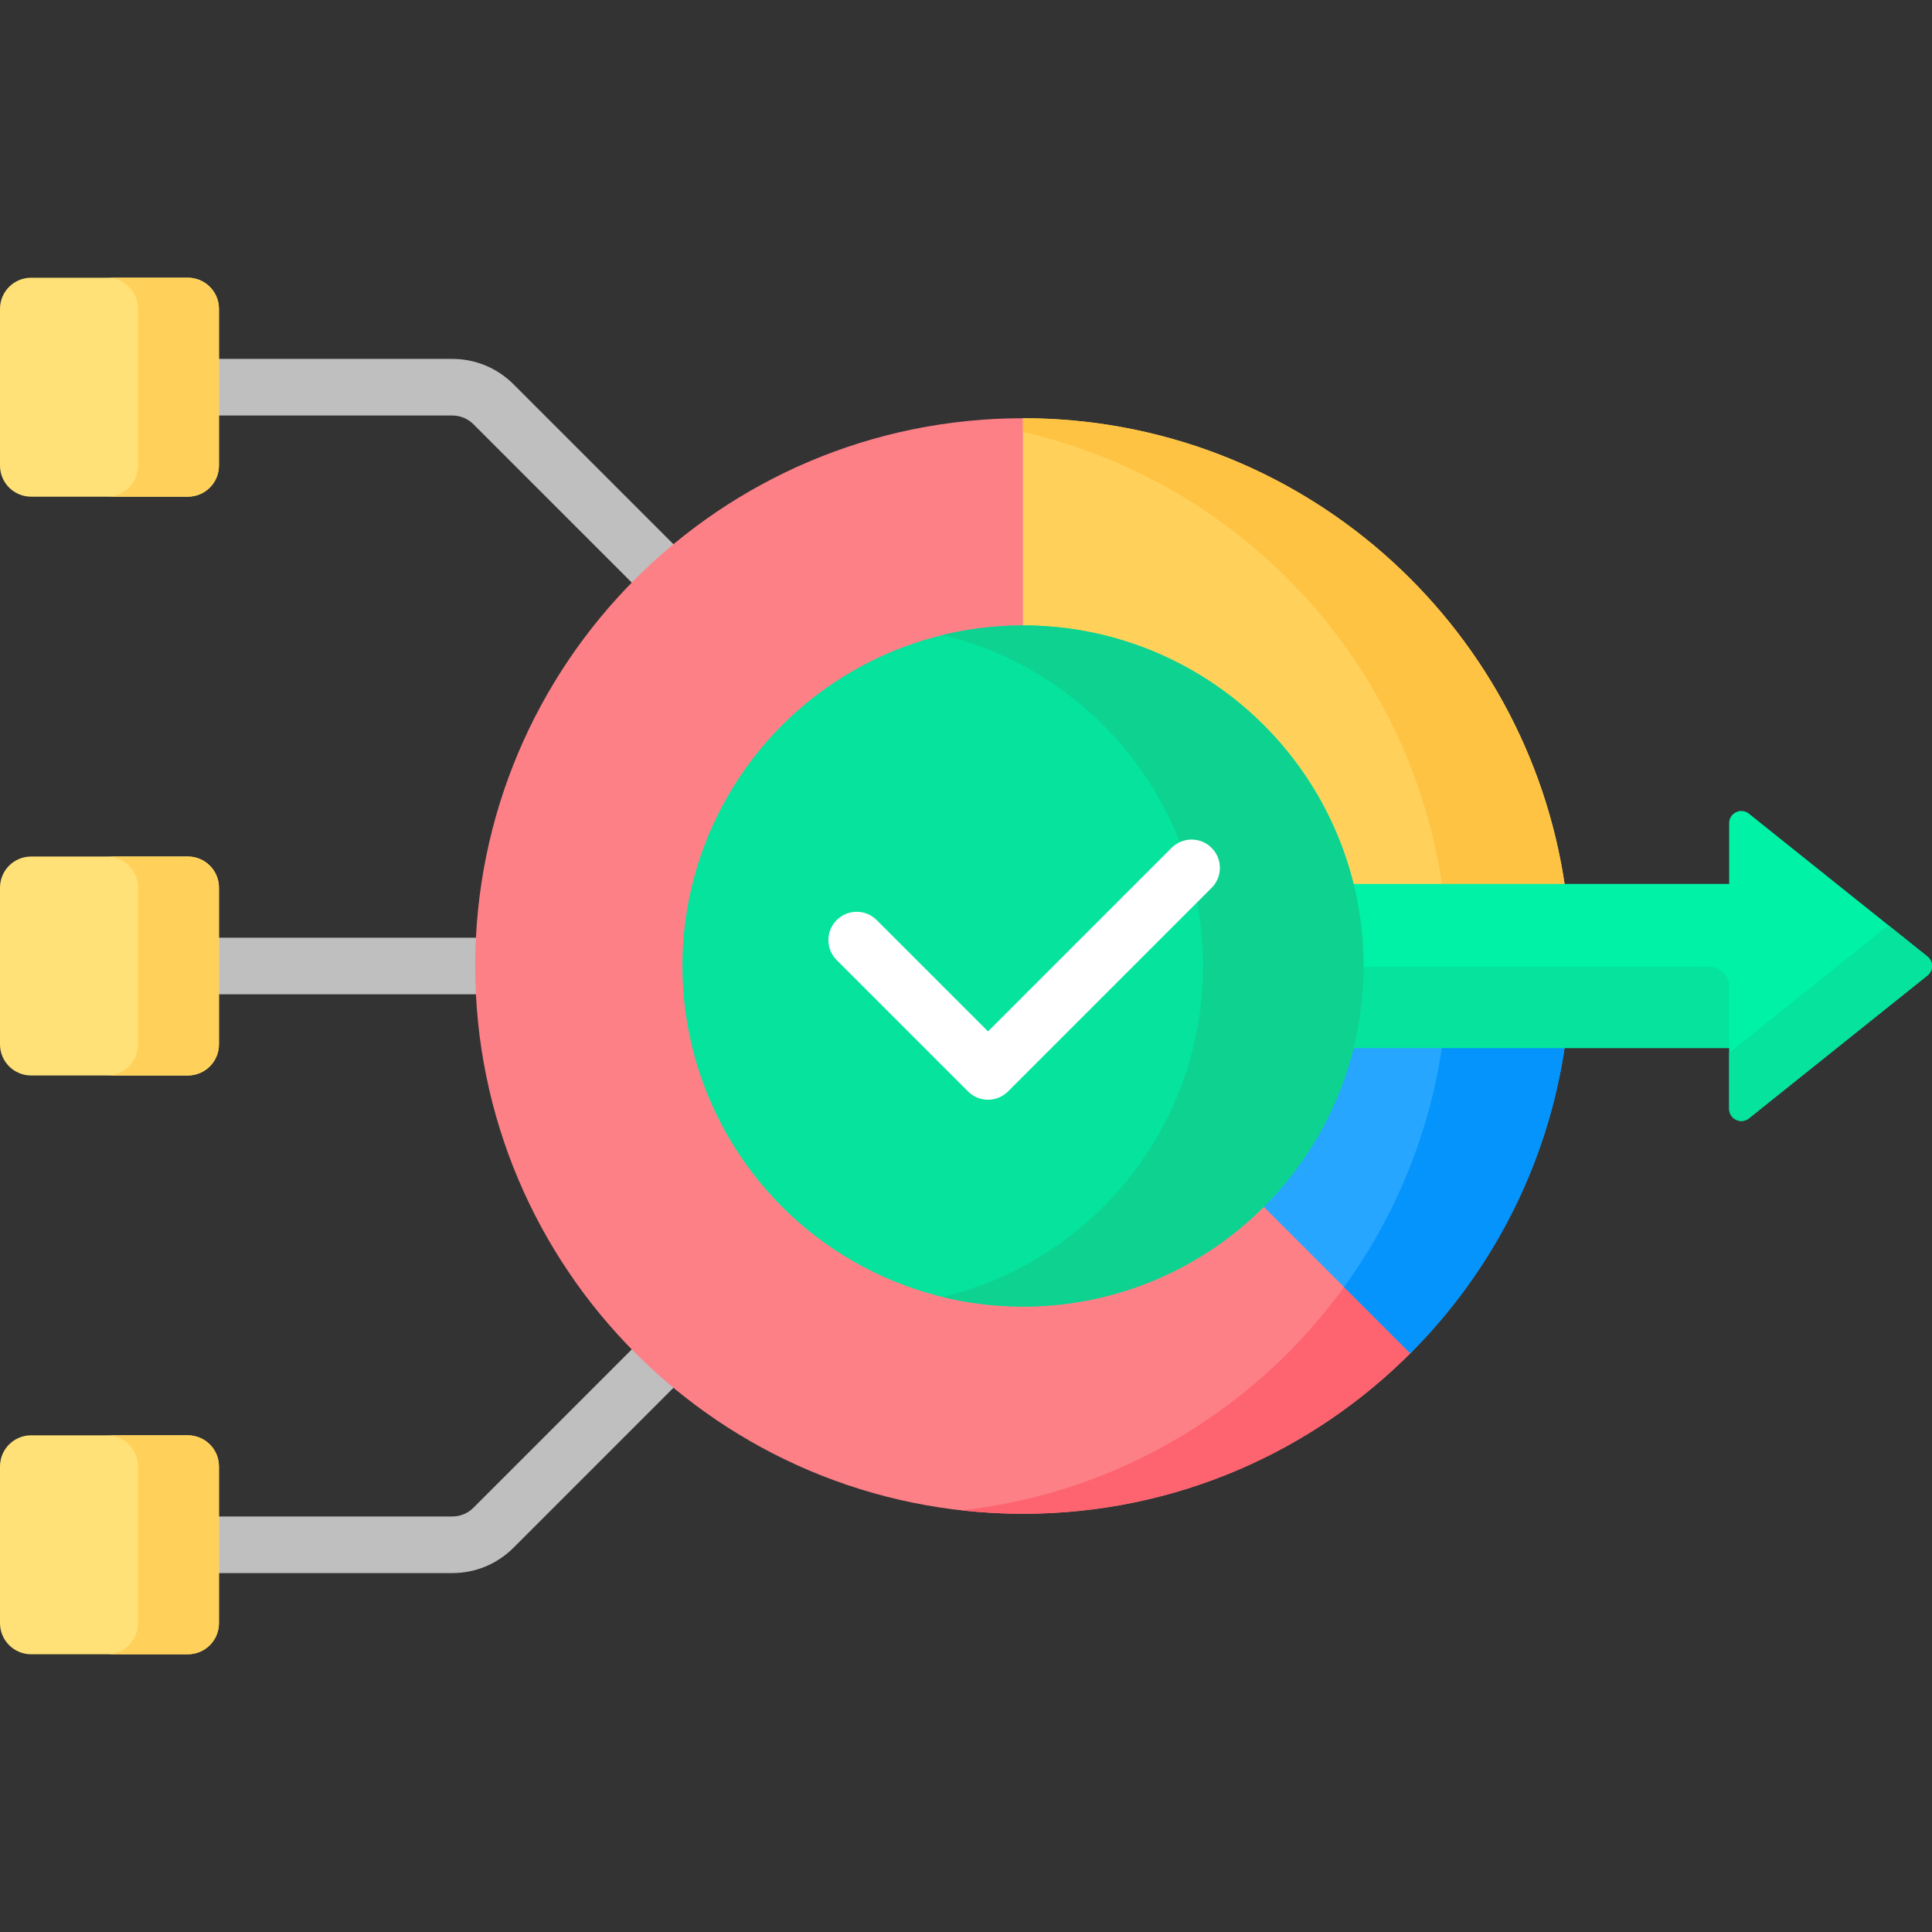
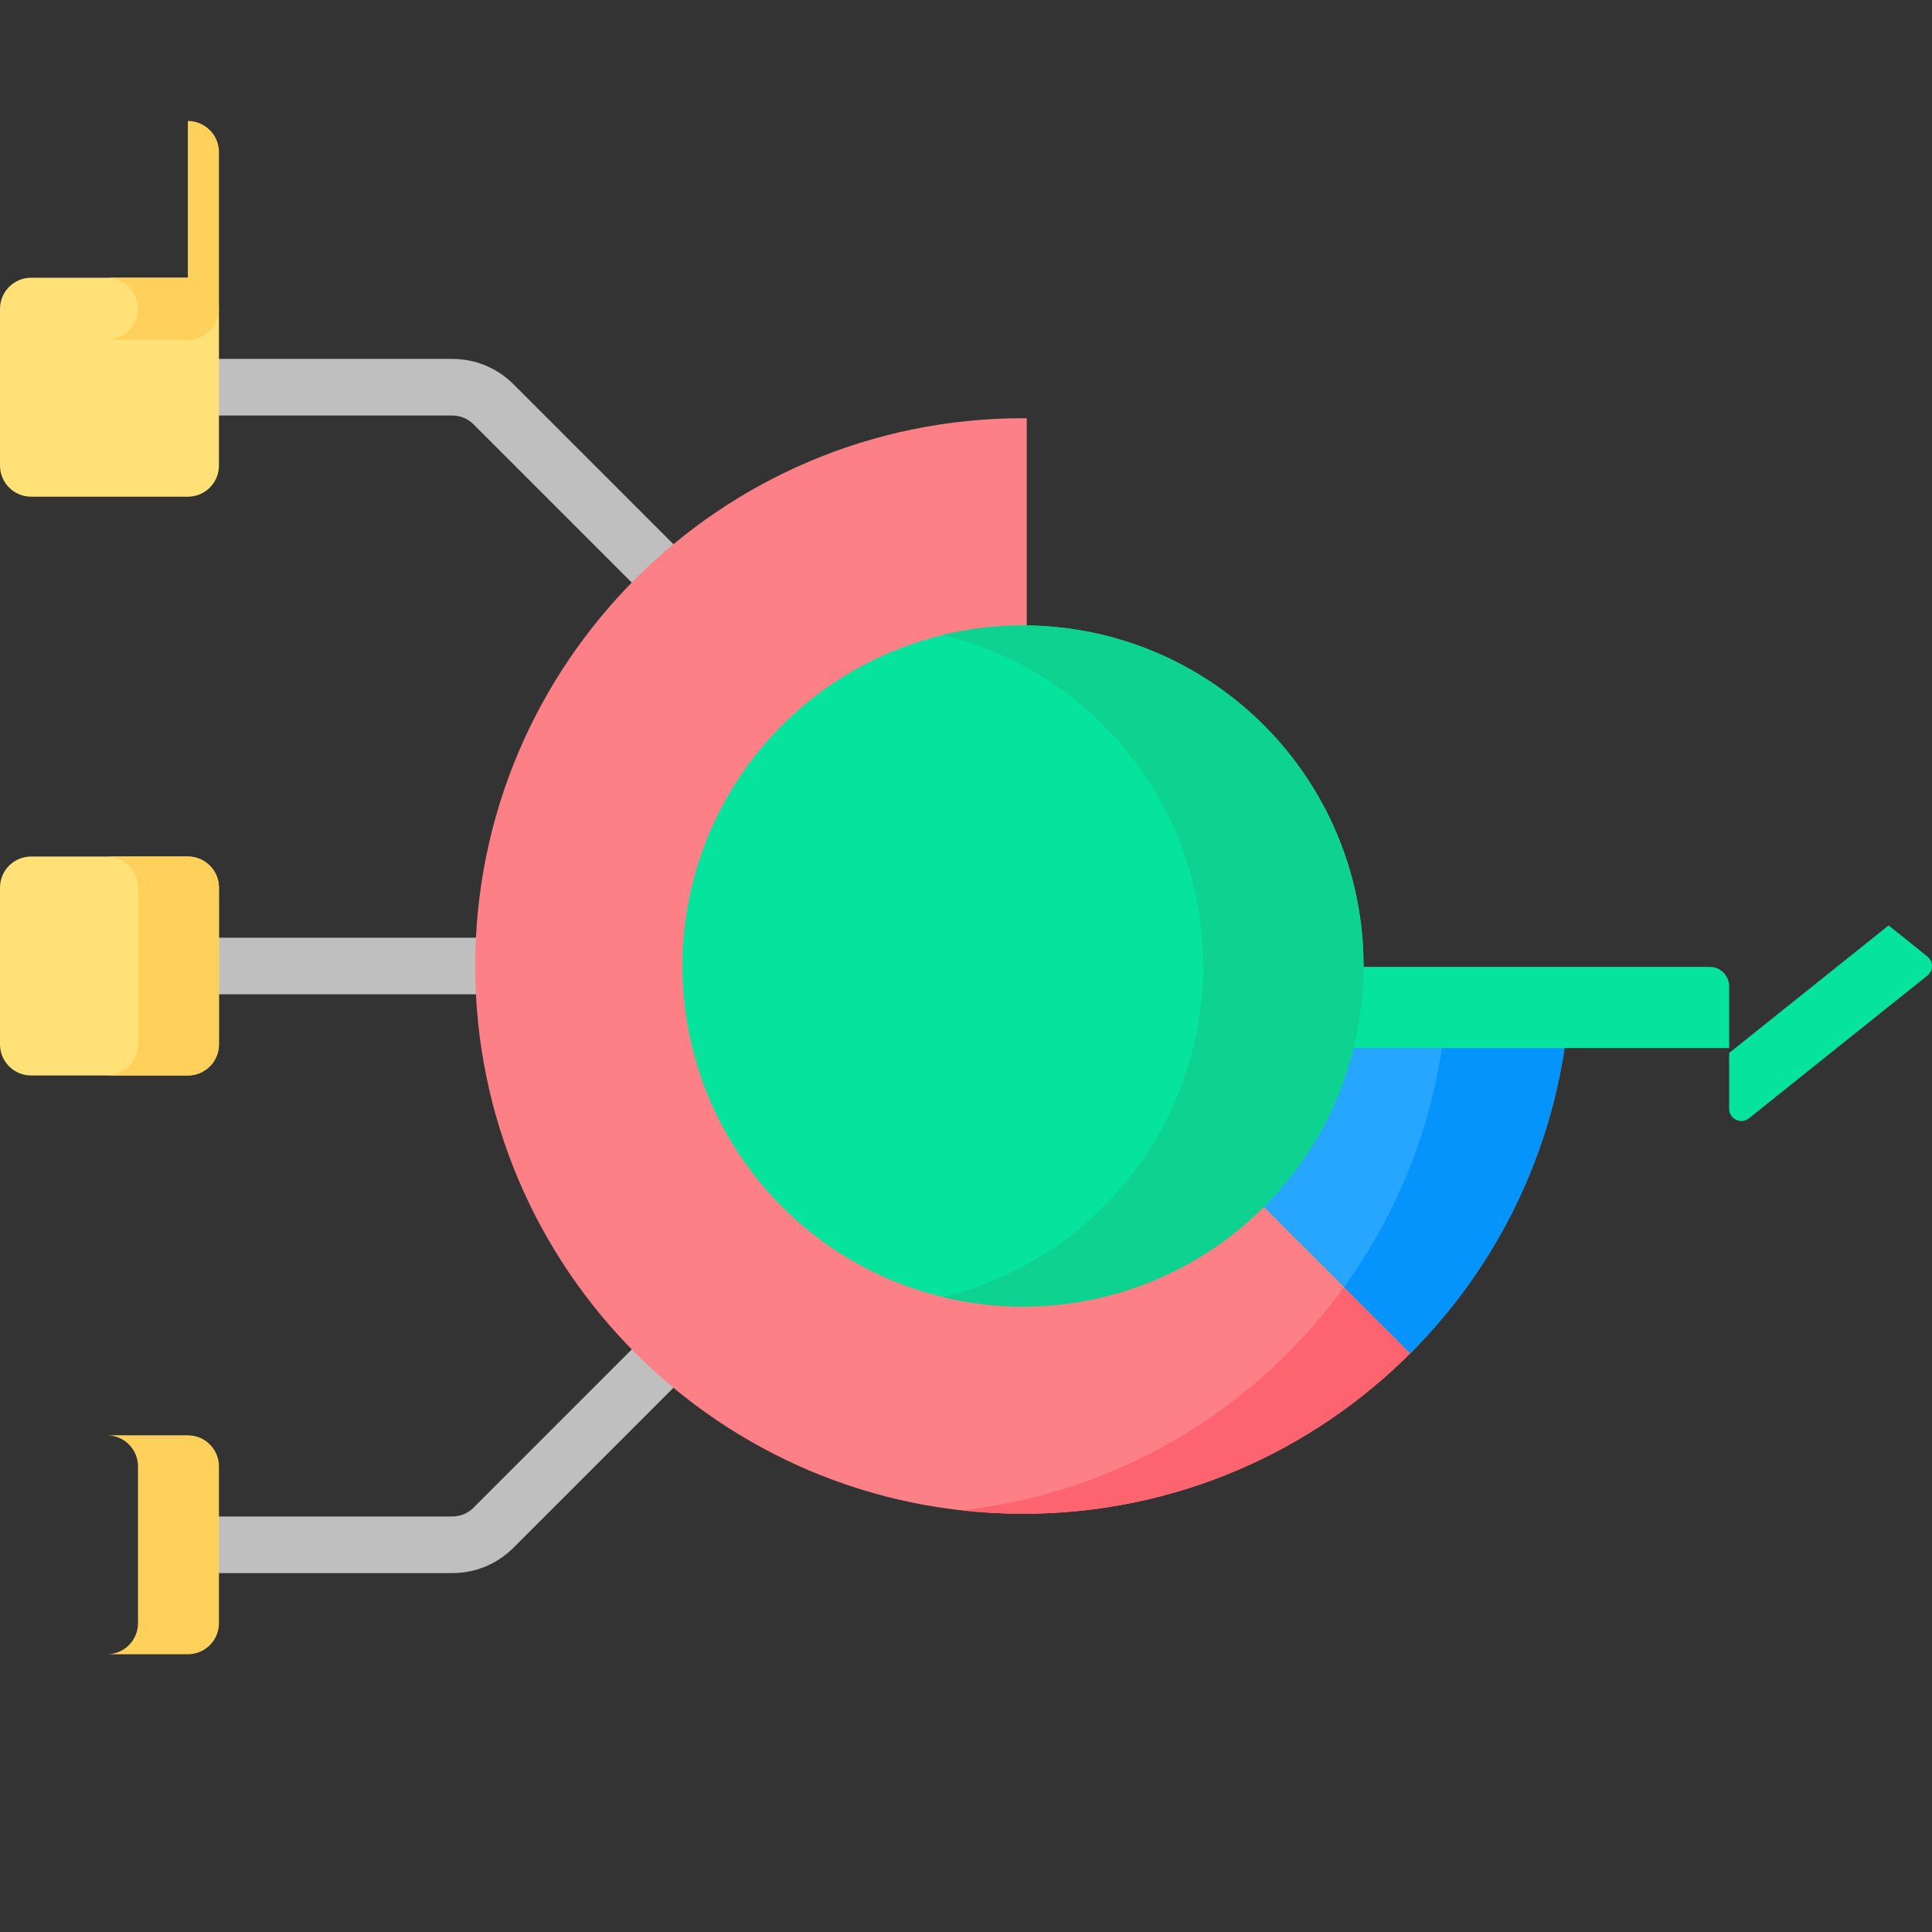
<svg xmlns="http://www.w3.org/2000/svg" id="Capa_1" enable-background="new 0 0 512 512" height="512" viewBox="0 0 512 512" width="512">
  <rect x="0" y="0" width="512" height="512" fill="#333333" stroke="none" />
  <g>
    <g>
      <g>
        <g fill="#bfbfbf">
          <path d="m57.023 248.5v15h70.104c-.128-2.484-.194-4.985-.194-7.5s.066-5.016.194-7.5z" />
          <path d="m179.229 144.983-43.146-43.147c-4.336-4.334-10.1-6.721-16.229-6.721h-62.83v15h62.83c2.124 0 4.121.827 5.623 2.329l42.708 42.709c3.504-3.575 7.187-6.973 11.044-10.17z" />
          <path d="m168.185 356.847-42.708 42.709c-1.503 1.502-3.5 2.329-5.624 2.329h-62.83v15h62.83c6.13 0 11.894-2.387 16.23-6.722l43.145-43.146c-3.856-3.197-7.539-6.595-11.043-10.17z" />
        </g>
        <g>
          <g>
            <g>
              <path d="m334.921 318.408-.707.707c-16.858 16.858-39.273 26.143-63.115 26.143-49.217 0-89.258-40.041-89.258-89.258s40.041-89.258 89.258-89.258h1v-55.895c-.334-.002-.666-.013-1-.013-80.172 0-145.165 64.993-145.165 145.165s64.992 145.165 145.165 145.165c40.446 0 77.022-16.547 103.345-43.233z" fill="#fd8087" />
            </g>
            <g>
              <path d="m356.784 340.272c-23.358 32.699-59.945 55.299-101.946 59.982 5.339.595 10.762.912 16.26.912 40.446 0 77.022-16.547 103.345-43.233z" fill="#fe646f" />
            </g>
            <path d="m357.842 276.742c-3.891 16.273-12.25 30.831-23.71 42.291l39.614 39.614c21.654-21.654 36.488-50.12 41.036-81.905z" fill="#26a6fe" />
            <path d="m382.268 276.742c-3.408 23.8-12.59 45.737-26.079 64.349l17.556 17.556c21.654-21.654 36.488-50.12 41.036-81.905z" fill="#0593fc" />
-             <path d="m414.782 235.258c-10.066-70.345-70.555-124.423-143.683-124.423v55.981c42.037 0 77.368 29.236 86.743 68.441h56.94z" fill="#ffd15b" />
-             <path d="m382.263 235.258h32.519c-10.066-70.345-70.554-124.423-143.683-124.423v3.66c57.927 13.259 102.637 61.173 111.164 120.763z" fill="#ffc344" />
          </g>
          <g>
-             <path d="m510.79 253.483-47.306-37.852c-2.111-1.689-5.237-.186-5.237 2.517v16.109h-100.604c1.75 6.962 2.684 14.245 2.684 21.742s-.934 14.78-2.684 21.742h100.604v16.109c0 2.703 3.127 4.206 5.237 2.517l47.306-37.852c1.613-1.289 1.613-3.742 0-5.032z" fill="#00f2a6" />
-           </g>
+             </g>
          <g>
            <g>
              <path d="m453.096 256.235h-92.772c-.019 7.415-.95 14.618-2.681 21.508h100.604v-16.357c0-2.845-2.306-5.151-5.151-5.151z" fill="#05e39c" />
            </g>
            <g>
              <path d="m500.496 245.246-42.249 33.806v14.8c0 2.703 3.127 4.206 5.237 2.517l47.306-37.852c1.613-1.29 1.613-3.743 0-5.034z" fill="#05e39c" />
            </g>
          </g>
          <g>
            <g>
              <circle cx="271.099" cy="256" fill="#05e39c" r="90.258" />
            </g>
            <g>
              <path d="m271.099 165.742c-7.323 0-14.44.878-21.258 2.525 39.589 9.559 69 45.209 69 87.734s-29.411 78.175-69 87.734c6.818 1.646 13.935 2.525 21.258 2.525 49.848 0 90.258-40.41 90.258-90.258 0-49.85-40.41-90.26-90.258-90.26z" fill="#0ed290" />
            </g>
            <g>
-               <path d="m261.839 291.438c-1.989 0-3.896-.79-5.304-2.196l-34.802-34.803c-2.929-2.93-2.929-7.678 0-10.607 2.931-2.929 7.679-2.927 10.607 0l29.498 29.5 48.639-48.641c2.93-2.928 7.678-2.928 10.607 0 2.929 2.93 2.929 7.678 0 10.607l-53.942 53.943c-1.407 1.406-3.314 2.197-5.303 2.197z" fill="#fff" />
-             </g>
+               </g>
          </g>
        </g>
      </g>
      <g>
        <path d="m49.782 285.012h-41.541c-4.552 0-8.241-3.69-8.241-8.241v-41.54c0-4.552 3.69-8.241 8.241-8.241h41.54c4.552 0 8.241 3.69 8.241 8.241v41.54c.001 4.551-3.689 8.241-8.24 8.241z" fill="#ffe177" />
      </g>
      <g>
        <path d="m49.782 226.988h-21.452c4.552 0 8.241 3.69 8.241 8.241v41.54c0 4.552-3.69 8.241-8.241 8.241h21.452c4.552 0 8.241-3.69 8.241-8.241v-41.54c0-4.551-3.69-8.241-8.241-8.241z" fill="#ffd15b" />
      </g>
      <g>
        <path d="m49.782 131.626h-41.541c-4.552 0-8.241-3.69-8.241-8.241v-41.54c0-4.552 3.69-8.241 8.241-8.241h41.54c4.552 0 8.241 3.69 8.241 8.241v41.54c.001 4.552-3.689 8.241-8.24 8.241z" fill="#ffe177" />
      </g>
      <g>
-         <path d="m49.782 73.603h-21.452c4.552 0 8.241 3.69 8.241 8.241v41.54c0 4.552-3.69 8.241-8.241 8.241h21.452c4.552 0 8.241-3.69 8.241-8.241v-41.54c0-4.551-3.69-8.241-8.241-8.241z" fill="#ffd15b" />
+         <path d="m49.782 73.603h-21.452c4.552 0 8.241 3.69 8.241 8.241c0 4.552-3.69 8.241-8.241 8.241h21.452c4.552 0 8.241-3.69 8.241-8.241v-41.54c0-4.551-3.69-8.241-8.241-8.241z" fill="#ffd15b" />
      </g>
      <g>
-         <path d="m49.782 438.397h-41.541c-4.552 0-8.241-3.69-8.241-8.241v-41.54c0-4.552 3.69-8.241 8.241-8.241h41.54c4.552 0 8.241 3.69 8.241 8.241v41.54c.001 4.551-3.689 8.241-8.24 8.241z" fill="#ffe177" />
-       </g>
+         </g>
      <g>
        <path d="m49.782 380.374h-21.452c4.552 0 8.241 3.69 8.241 8.241v41.54c0 4.552-3.69 8.241-8.241 8.241h21.452c4.552 0 8.241-3.69 8.241-8.241v-41.54c0-4.552-3.69-8.241-8.241-8.241z" fill="#ffd15b" />
      </g>
    </g>
  </g>
</svg>